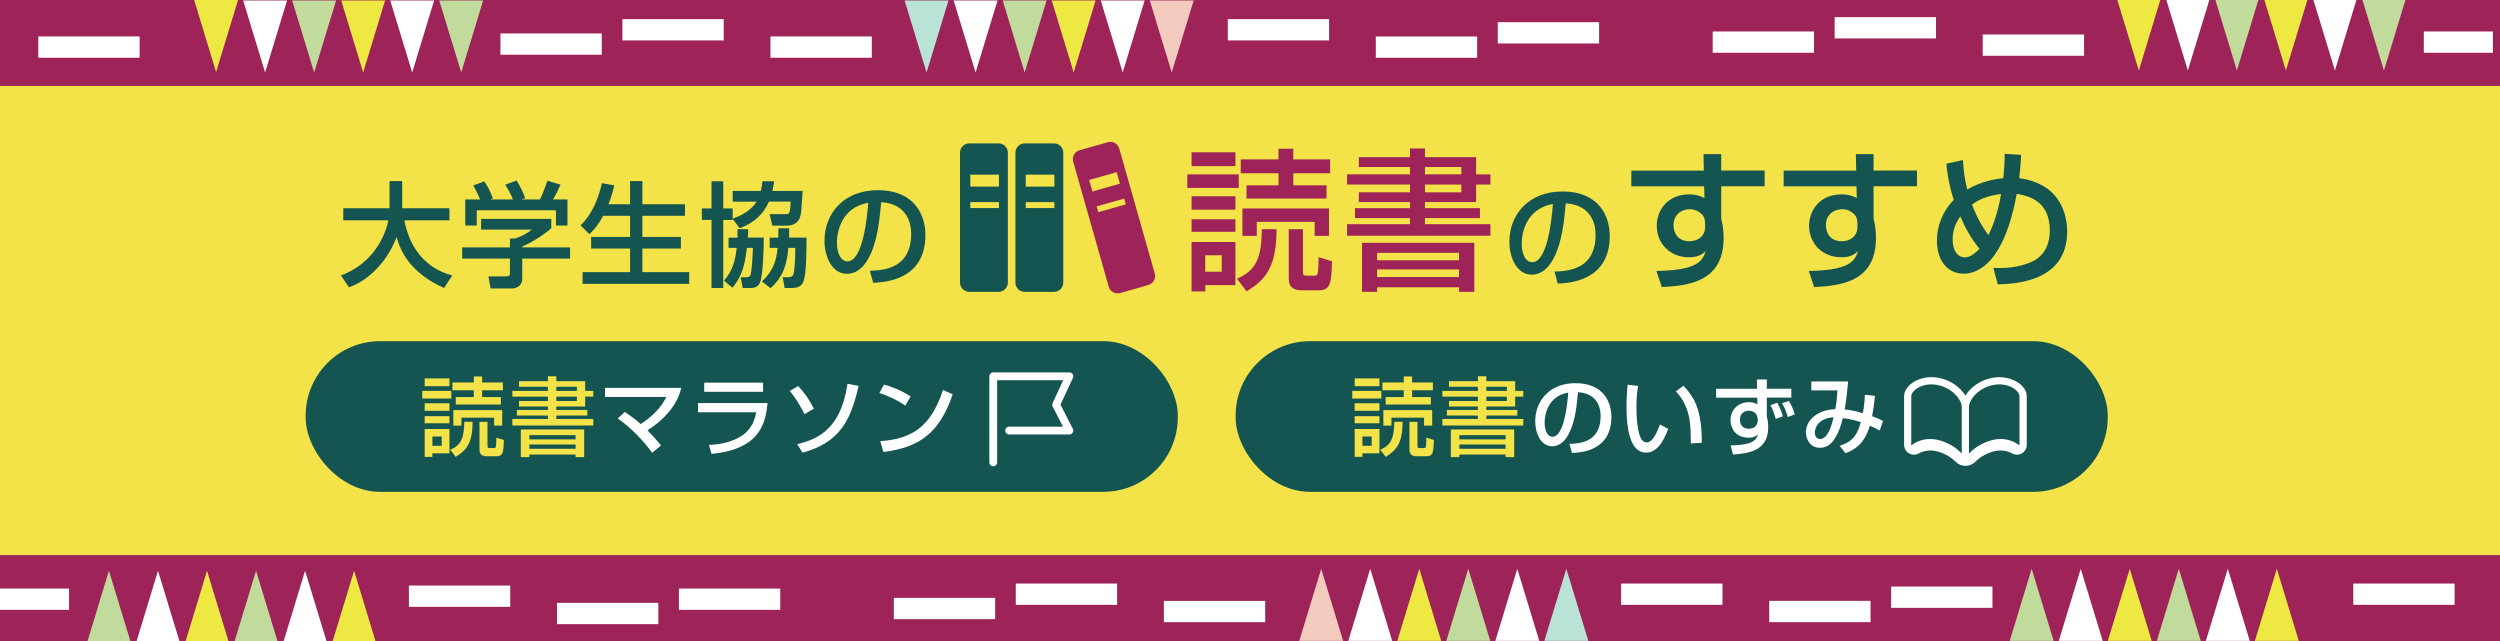
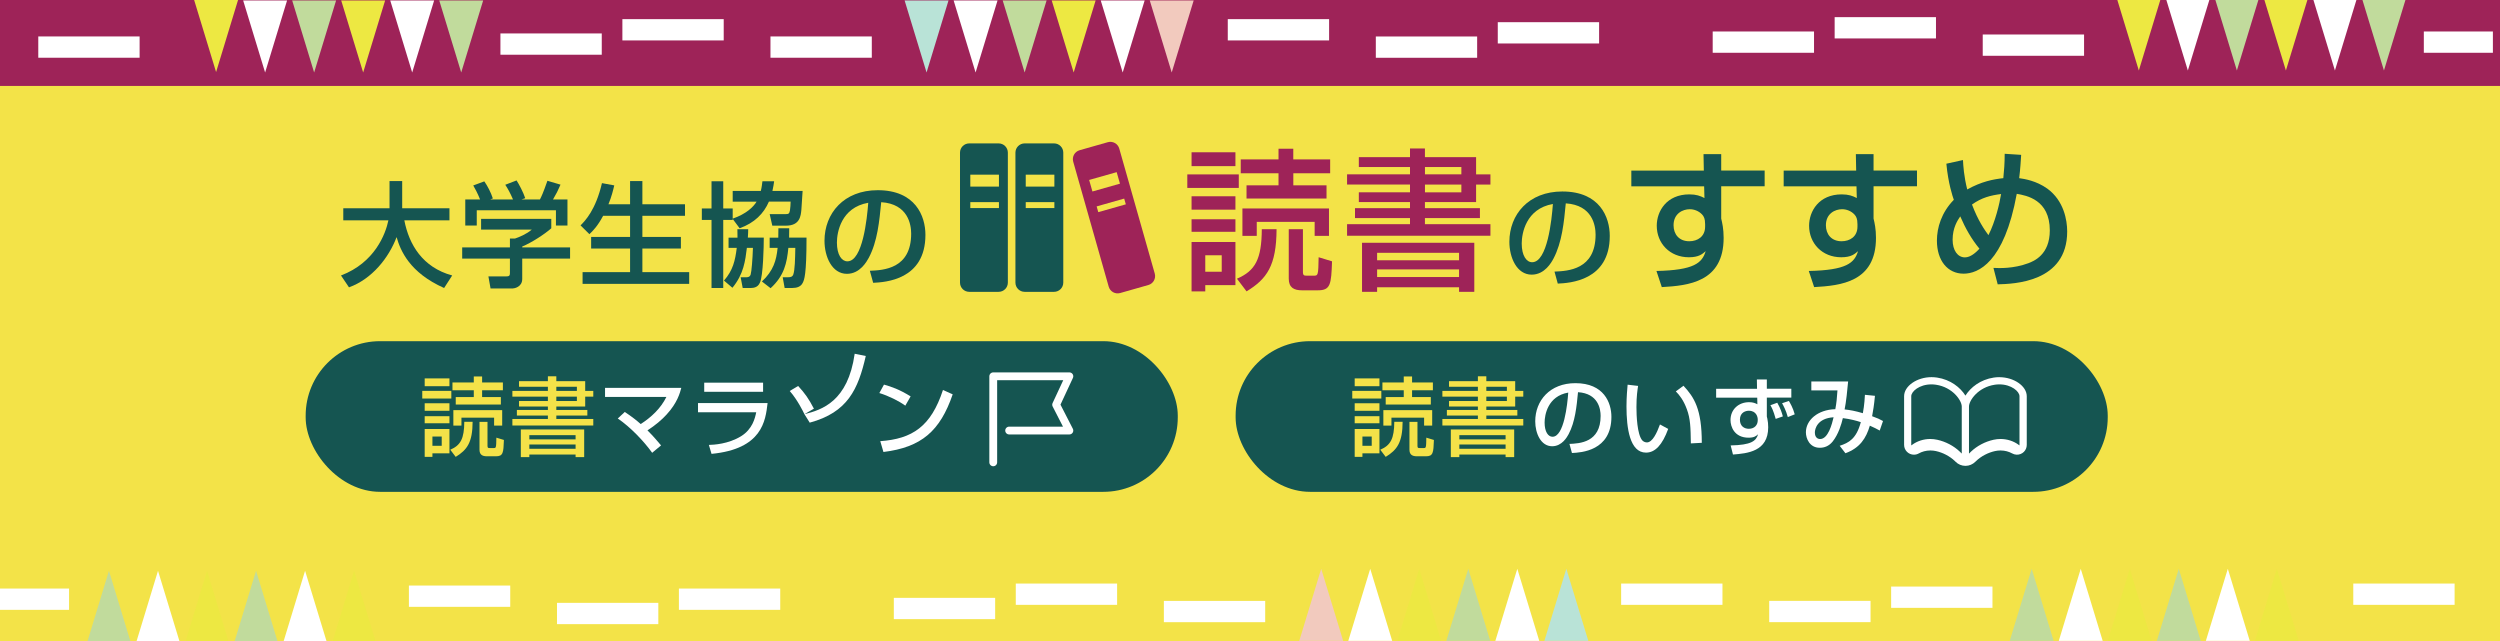
<svg xmlns="http://www.w3.org/2000/svg" width="640" height="164.1" version="1.1" viewBox="0 0 640 164.1">
  <defs>
    <style>
      .st0 {
        fill: #f2cabe;
      }

      .st1 {
        fill: #f4e249;
      }

      .st2 {
        fill: none;
        stroke: #fff;
        stroke-linecap: round;
        stroke-linejoin: round;
        stroke-width: 2px;
      }

      .st3 {
        fill: #fff;
      }

      .st4 {
        fill: #9e2358;
      }

      .st5 {
        fill: #f3e348;
      }

      .st6 {
        fill: #c1db9c;
      }

      .st7 {
        fill: #ede842;
      }

      .st8 {
        fill: #155551;
      }

      .st9 {
        fill: #b9e3d7;
      }
    </style>
  </defs>
  <g id="_xFF3B_ブロック_xFF3D_背景">
    <rect id="Plan_UK" class="st5" x="0" width="640" height="164.1" />
  </g>
  <g id="_xFF3B_ブロック_xFF3D_タイトル">
    <g>
      <rect id="_下地" data-name="下地" class="st8" x="316.32" y="87.34" width="223.26" height="38.57" rx="19.06" ry="19.06" />
      <path id="_アイコン" data-name="アイコン" class="st3" d="M511.83,96.55c-.47,0-.96.04-1.43.11-3.42.51-5.95,2.53-7.23,4.59-.01.02-.03.02-.04,0-1.28-2.06-3.81-4.08-7.23-4.59-.47-.07-.96-.11-1.43-.11-3.74,0-7.02,2.28-7.02,4.88v12.46c0,1.38,1.12,2.51,2.51,2.51.22,0,.43-.03.64-.08.21-.05.41-.14.6-.24.81-.45,1.83-.76,2.98-.76.46,0,.93.05,1.4.15.89.2,1.76.51,2.56.93.86.44,1.65,1,2.33,1.65.05.05.1.1.15.15.67.68,1.58,1.06,2.54,1.06s1.86-.39,2.54-1.06c.05-.05.1-.1.15-.15.68-.65,1.47-1.21,2.33-1.65.81-.42,1.67-.73,2.56-.93.46-.1.93-.15,1.4-.15,1.13,0,2.14.3,2.94.74.36.2.75.32,1.15.34.74.03,1.41-.25,1.89-.73.45-.45.73-1.08.73-1.77v-12.46c0-2.6-3.28-4.88-7.02-4.88ZM502.22,116.06s-.03.04-.05.02c-.14-.15-.29-.3-.45-.45-1.56-1.49-3.61-2.57-5.78-3.05-.59-.13-1.2-.2-1.79-.2-1.71,0-3.37.54-4.67,1.51-.05.04-.1.08-.16.12-.02.01-.04,0-.04-.02v-12.56c0-1.21,2.06-3.03,5.17-3.03.38,0,.77.03,1.16.09,4.27.64,6.6,4.03,6.6,5.59v11.98h0ZM517,113.99s-.03.03-.04.02c-.05-.04-.1-.08-.16-.12-1.3-.97-2.96-1.51-4.67-1.51-.6,0-1.2.07-1.79.2-2.16.48-4.21,1.56-5.78,3.05-.16.15-.3.3-.45.45-.02.02-.05,0-.05-.02v-11.98c0-1.56,2.33-4.95,6.6-5.59.38-.06.77-.09,1.16-.09,3.11,0,5.17,1.82,5.17,3.03v12.56h0Z" />
      <g>
        <path class="st1" d="M346.18,100.06h7.44v1.96h-7.44v-1.96ZM346.8,96.87h6.34v2h-6.34v-2ZM346.8,103.23h6.34v1.94h-6.34v-1.94ZM346.8,106.55h6.34v1.8h-6.34v-1.8ZM346.8,109.83h6.34v6.23h-4.36v.9h-1.98v-7.13ZM348.78,111.75v2.38h2.38v-2.38h-2.38ZM359.07,107.98c-.02,5.28-1.41,7.19-4.33,8.98l-1.39-1.83c2.66-1.14,3.56-2.84,3.59-7.15h2.13ZM366.82,99.91h-5.33v1.74h4.8v1.91h-11.55v-1.91h4.62v-1.74h-5.46v-2h5.46v-1.54h2.13v1.54h5.33v2ZM366.64,104.99v3.96h-2.07v-2.02h-8.36v2.02h-2.07v-3.96h12.5ZM367.08,112.63c-.11,3.34-.22,4.18-2.05,4.18h-2.29c-1.17,0-1.92-.4-1.92-1.69v-7.13h2.05v6.14c0,.57.18.57.62.57h.95c.62,0,.66,0,.7-2.66l1.94.59Z" />
        <path class="st1" d="M370.95,97.58h7.39v-1.25h2.16v1.25h7.39v2.49h2.07v1.47h-2.07v2.53h-7.39v.88h7.94v1.43h-7.94v.88h9.46v1.67h-20.71v-1.67h9.09v-.88h-7.94v-1.43h7.94v-.88h-7.39v-1.41h7.39v-1.12h-9.09v-1.47h9.09v-1.06h-7.39v-1.43ZM371.41,109.94h16.22v7.08h-2.2v-.66h-11.84v.66h-2.18v-7.08ZM373.59,111.4v1.08h11.84v-1.08h-11.84ZM373.59,113.79v1.1h11.84v-1.1h-11.84ZM380.5,99.01v1.06h5.26v-1.06h-5.26ZM380.5,101.54v1.12h5.26v-1.12h-5.26Z" />
        <path class="st3" d="M401.77,113.64c2.62-.11,7.99-.35,7.99-7.17,0-1.74-.59-5.74-5.79-6.07-.35,3.65-.73,7.59-2.4,10.74-.37.68-1.67,3.1-4.22,3.1-2.88,0-4.33-3.3-4.33-6.38,0-5.3,3.74-9.77,10.28-9.77,7.31,0,9.22,5.02,9.22,8.62,0,8.74-7.81,9.15-10.1,9.26l-.64-2.33ZM395.42,108.18c0,2.38.92,3.63,2.02,3.63,2.95,0,3.81-8.23,4.03-11.31-5.26.92-6.05,5.74-6.05,7.68Z" />
        <path class="st3" d="M419.35,98.81c-.15.97-.42,2.62-.42,5.41,0,2.16.18,6.95,1.47,8.49.22.26.66.55,1.21.55,1.41,0,2.55-2.42,3.34-4.6l2.11,1.14c-1.5,4.09-3.34,6.07-5.68,6.07-4.16,0-5-6.27-5-11.82,0-2.46.2-4.53.29-5.57l2.66.31ZM432.86,113.51c-.07-4.14-.11-6.27-1.03-8.76-.84-2.29-1.91-3.65-2.82-4.55l1.96-1.45c2.75,2.97,4.69,5.96,4.69,14.61l-2.79.15Z" />
        <path class="st3" d="M449.76,97.14h2.55v2.38h6.27v2.27h-6.27v4.84c0,.09.11.46.13.55.15.7.22,1.43.22,2.2,0,6.25-5.39,6.69-9.02,6.98l-.59-2.33c5.26-.11,6.51-1.12,7.02-2.86-.46.42-.99.88-2.42.88-3.67,0-4.64-2.84-4.64-4.51,0-2.71,2.05-4.58,4.75-4.58,1.01,0,1.61.26,2.13.53l-.04-1.69h-10.52v-2.27h10.47l-.04-2.38ZM449.98,107.37c0-.59-.33-2.22-2.29-2.22-.73,0-2.27.37-2.27,2.29,0,1.69,1.14,2.33,2.29,2.33,1.47,0,2.27-1.01,2.27-2.16v-.24ZM454.58,107.24c-.62-2.24-1.08-3.04-1.36-3.5l1.76-.64c.84,1.47,1.19,2.6,1.43,3.5l-1.83.64ZM457.68,106.77c-.46-1.72-1.19-3.06-1.47-3.54l1.74-.59c.29.48,1.06,1.76,1.5,3.43l-1.76.7Z" />
        <path class="st3" d="M479.99,101.34c-.26,2.64-.46,3.72-.73,5.21,1.45.53,1.89.73,2.79,1.23l-.84,2.44c-.55-.31-1.61-.86-2.53-1.25-.95,3.21-2.53,5.7-6.25,7.06l-1.47-1.91c2.31-.75,4.27-1.76,5.41-6.05-1.12-.37-2.66-.79-4.6-1.03-.37,1.58-1.12,4.11-2.6,5.98-.97,1.21-2.16,1.61-3.3,1.61-2.62,0-3.56-2.38-3.56-3.96,0-3.08,2.97-5.79,7.53-5.92.33-1.76.4-2.75.55-4.8h-6.69v-2.29h9.42c-.04.35-.07.68-.37,3.63-.13,1.3-.37,2.68-.53,3.52,1.52.18,2.64.37,4.67.97.07-.31.42-2.29.53-4.71l2.58.26ZM464.61,110.76c0,1.12.62,1.63,1.34,1.63,2.05,0,3.04-3.83,3.45-5.57-4.14.26-4.8,2.93-4.8,3.94Z" />
      </g>
    </g>
    <g id="_xFF3B_グループ_xFF3D_読書マラソン">
      <rect id="_下地1" data-name="下地" class="st8" x="78.25" y="87.34" width="223.26" height="38.57" rx="19.06" ry="19.06" />
      <polyline id="_アイコン1" data-name="アイコン" class="st2" points="254.27 118.36 254.27 96.33 273.76 96.33 270.37 103.61 273.76 110.22 258.34 110.22" />
      <g>
        <path class="st1" d="M108.1,100.06h7.44v1.96h-7.44v-1.96ZM108.72,96.87h6.34v2h-6.34v-2ZM108.72,103.23h6.34v1.94h-6.34v-1.94ZM108.72,106.55h6.34v1.8h-6.34v-1.8ZM108.72,109.83h6.34v6.23h-4.36v.9h-1.98v-7.13ZM110.7,111.75v2.38h2.38v-2.38h-2.38ZM120.99,107.98c-.02,5.28-1.41,7.19-4.33,8.98l-1.39-1.83c2.66-1.14,3.56-2.84,3.59-7.15h2.13ZM128.74,99.91h-5.32v1.74h4.8v1.91h-11.55v-1.91h4.62v-1.74h-5.46v-2h5.46v-1.54h2.13v1.54h5.32v2ZM128.56,104.99v3.96h-2.07v-2.02h-8.36v2.02h-2.07v-3.96h12.5ZM129,112.63c-.11,3.34-.22,4.18-2.05,4.18h-2.29c-1.17,0-1.91-.4-1.91-1.69v-7.13h2.05v6.14c0,.57.18.57.62.57h.95c.62,0,.66,0,.7-2.66l1.94.59Z" />
        <path class="st1" d="M132.87,97.58h7.39v-1.25h2.16v1.25h7.39v2.49h2.07v1.47h-2.07v2.53h-7.39v.88h7.94v1.43h-7.94v.88h9.46v1.67h-20.71v-1.67h9.09v-.88h-7.94v-1.43h7.94v-.88h-7.39v-1.41h7.39v-1.12h-9.09v-1.47h9.09v-1.06h-7.39v-1.43ZM133.33,109.94h16.22v7.08h-2.2v-.66h-11.84v.66h-2.18v-7.08ZM135.51,111.4v1.08h11.84v-1.08h-11.84ZM135.51,113.79v1.1h11.84v-1.1h-11.84ZM142.42,99.01v1.06h5.26v-1.06h-5.26ZM142.42,101.54v1.12h5.26v-1.12h-5.26Z" />
        <path class="st3" d="M166.95,115.91c-2.09-2.93-5.52-6.54-8.8-8.78l1.8-1.67c1.91,1.28,3.06,2.2,4.07,3.1,2.73-1.76,5.15-4.03,6.58-6.95h-15.71v-2.31h19.52c-.31,1.17-.97,3.81-3.78,6.84-1.17,1.28-2.84,2.73-4.88,4.03,1.61,1.61,2.73,2.97,3.48,3.85l-2.27,1.89Z" />
        <path class="st3" d="M196.5,103.19c-.53,4.58-1.39,11.75-14.35,13l-.68-2.29c1.25-.04,4.93-.2,8.23-2.22,2.93-1.8,3.59-4.64,3.89-6.14h-14.9v-2.35h17.8ZM195.35,97.97v2.33h-15.07v-2.33h15.07Z" />
-         <path class="st3" d="M205.93,106.03c-.29-.62-1.76-3.65-3.76-5.94l2.16-1.28c1.78,1.96,2.66,3.19,4.03,5.81l-2.42,1.41ZM204.09,113.71c4.51-1.12,11.13-3.26,12.87-15.47l2.84.57c-1.96,8.56-4.64,14.43-14.35,17.07l-1.36-2.18Z" />
+         <path class="st3" d="M205.93,106.03c-.29-.62-1.76-3.65-3.76-5.94l2.16-1.28c1.78,1.96,2.66,3.19,4.03,5.81l-2.42,1.41Zc4.51-1.12,11.13-3.26,12.87-15.47l2.84.57c-1.96,8.56-4.64,14.43-14.35,17.07l-1.36-2.18Z" />
        <path class="st3" d="M231.76,103.85c-1.65-1.21-4.38-2.55-6.65-3.23l1.19-2.16c1.94.55,3.85,1.19,6.82,3.01l-1.36,2.38ZM225.34,112.94c8.23-.59,13-3.76,16.06-13.11l2.49,1.12c-3.23,9.4-7.99,13.55-17.73,14.76l-.81-2.77Z" />
      </g>
    </g>
    <path id="_書籍_xFF08_右_xFF09_" data-name="書籍_xFF08_右_xFF09_" class="st4" d="M283.61,36.4l-7.24,2.06c-1.25.36-1.98,1.66-1.63,2.92l9.09,32.01c.36,1.25,1.66,1.98,2.92,1.63l7.24-2.06c1.25-.36,1.98-1.66,1.63-2.92l-9.09-32.01c-.36-1.25-1.66-1.98-2.92-1.63ZM288.21,52.31l-7.05,2-.42-1.47,7.05-2,.42,1.47ZM286.71,47.02l-7.05,2-.84-2.95,7.05-2,.84,2.95Z" />
    <path id="_書籍_xFF08_中_xFF09_" data-name="書籍_xFF08_中_xFF09_" class="st8" d="M269.84,36.71h-7.53c-1.3,0-2.36,1.06-2.36,2.36v33.28c0,1.3,1.06,2.36,2.36,2.36h7.53c1.3,0,2.36-1.06,2.36-2.36v-33.28c0-1.3-1.06-2.36-2.36-2.36ZM269.92,53.27h-7.33v-1.53h7.33v1.53ZM269.92,47.77h-7.33v-3.06h7.33v3.06Z" />
    <path id="_書籍_xFF08_左_xFF09_" data-name="書籍_xFF08_左_xFF09_" class="st8" d="M255.65,36.71h-7.53c-1.3,0-2.36,1.06-2.36,2.36v33.28c0,1.3,1.06,2.36,2.36,2.36h7.53c1.3,0,2.36-1.06,2.36-2.36v-33.28c0-1.3-1.06-2.36-2.36-2.36ZM255.73,53.27h-7.33v-1.53h7.33v1.53ZM255.73,47.77h-7.33v-3.06h7.33v3.06Z" />
    <g>
      <path class="st4" d="M303.95,44.64h13.18v3.47h-13.18v-3.47ZM305.04,38.98h11.23v3.55h-11.23v-3.55ZM305.04,50.25h11.23v3.43h-11.23v-3.43ZM305.04,56.14h11.23v3.2h-11.23v-3.2ZM305.04,61.95h11.23v11.04h-7.72v1.6h-3.51v-12.64ZM308.55,65.35v4.21h4.21v-4.21h-4.21ZM326.8,58.68c-.04,9.36-2.5,12.75-7.68,15.91l-2.46-3.24c4.72-2.03,6.32-5.03,6.36-12.68h3.78ZM340.53,44.36h-9.44v3.08h8.5v3.39h-20.48v-3.39h8.19v-3.08h-9.67v-3.55h9.67v-2.73h3.78v2.73h9.44v3.55ZM340.22,53.37v7.02h-3.67v-3.59h-14.82v3.59h-3.67v-7.02h22.15ZM341,66.91c-.2,5.93-.39,7.41-3.63,7.41h-4.06c-2.07,0-3.39-.7-3.39-3v-12.64h3.63v10.88c0,1.01.31,1.01,1.09,1.01h1.68c1.09,0,1.17,0,1.25-4.72l3.43,1.05Z" />
      <path class="st4" d="M347.86,40.23h13.1v-2.22h3.82v2.22h13.1v4.41h3.67v2.61h-3.67v4.48h-13.1v1.56h14.08v2.54h-14.08v1.56h16.77v2.96h-36.7v-2.96h16.11v-1.56h-14.08v-2.54h14.08v-1.56h-13.1v-2.5h13.1v-1.99h-16.11v-2.61h16.11v-1.87h-13.1v-2.54ZM348.68,62.15h28.74v12.56h-3.9v-1.17h-20.98v1.17h-3.86v-12.56ZM352.54,64.72v1.91h20.98v-1.91h-20.98ZM352.54,68.97v1.95h20.98v-1.95h-20.98ZM364.79,42.76v1.87h9.32v-1.87h-9.32ZM364.79,47.25v1.99h9.32v-1.99h-9.32Z" />
      <path class="st8" d="M397.94,69.53c3.45-.15,10.53-.46,10.53-9.46,0-2.29-.78-7.57-7.63-8.01-.46,4.81-.96,10.01-3.16,14.16-.49.9-2.2,4.09-5.57,4.09-3.8,0-5.71-4.35-5.71-8.41,0-6.99,4.93-12.88,13.55-12.88,9.63,0,12.15,6.61,12.15,11.37,0,11.52-10.3,12.07-13.31,12.21l-.84-3.07ZM389.56,62.34c0,3.13,1.22,4.79,2.67,4.79,3.89,0,5.02-10.85,5.31-14.91-6.93,1.22-7.98,7.57-7.98,10.12Z" />
      <path class="st8" d="M436.11,39.45h4.52v4.21h11.12v4.02h-11.12v8.27c.27,1.13.62,2.65.62,4.95,0,11.35-9.05,12.21-15.83,12.6l-1.37-4.13c9.67-.2,11.7-2.07,12.6-5.07-.86.74-1.75,1.56-4.29,1.56-4.91,0-8.23-3.59-8.23-8.07,0-3.71,2.5-8.03,8.35-8.03,1.75,0,2.81.39,3.86.94l-.08-3h-18.64v-4.02h18.56l-.08-4.21ZM436.5,57.27c0-1.21-.27-1.83-.78-2.38-.86-.9-2.03-1.33-3.16-1.33-1.75,0-4.13,1.09-4.13,4.1,0,2.34,1.44,4.1,4.02,4.1,2.15,0,4.06-1.21,4.06-3.74v-.74Z" />
      <path class="st8" d="M475.11,39.45h4.52v4.21h11.12v4.02h-11.12v8.27c.27,1.13.62,2.65.62,4.95,0,11.35-9.05,12.21-15.83,12.6l-1.37-4.13c9.67-.2,11.7-2.07,12.6-5.07-.86.74-1.75,1.56-4.29,1.56-4.91,0-8.23-3.59-8.23-8.07,0-3.71,2.5-8.03,8.35-8.03,1.75,0,2.81.39,3.86.94l-.08-3h-18.64v-4.02h18.56l-.08-4.21ZM475.5,57.27c0-1.21-.27-1.83-.78-2.38-.86-.9-2.03-1.33-3.16-1.33-1.75,0-4.13,1.09-4.13,4.1,0,2.34,1.44,4.1,4.02,4.1,2.15,0,4.06-1.21,4.06-3.74v-.74Z" />
      <path class="st8" d="M517.42,39.64c-.08,1.25-.23,3.82-.51,5.97,1.29.19,4.33.62,7.22,2.69,4.21,3.08,5.07,8.03,5.07,10.96,0,13.03-13.65,13.42-17.79,13.53l-1.09-4.21c1.44.08,5.11.23,8.97-1.21,1.29-.51,5.46-2.07,5.46-8.39,0-7.88-5.97-8.93-8.46-9.36-3.24,17.75-9.95,20.44-13.61,20.44-4.06,0-6.83-3.31-6.83-8.46,0-3.32,1.17-7.22,4.33-10.45-.27-.74-1.44-4.17-1.91-9.24l4.25-.94c.08,1.48.23,4.1,1.09,7.53,3.67-2.03,6.63-2.61,9.24-2.89.19-1.76.35-3.86.35-6.24l4.21.27ZM501.82,55.4c-.66.97-1.95,2.89-1.95,5.97,0,2.73,1.29,4.52,3.16,4.52,1.44,0,2.85-1.29,3.71-2.22-2.07-2.5-3.63-5.3-4.91-8.27ZM509.04,60.2c1.75-3.43,2.85-8.07,3.24-10.53-2.69.35-4.95.9-7.45,2.69,1.52,4.06,3.2,6.47,4.21,7.84Z" />
    </g>
    <g>
      <path class="st8" d="M87.3,70.52c8.66-3.29,11.4-10.61,12.13-14.11h-11.55v-3.09h11.84v-6.97h3.24v6.97h12.1v3.09h-11.55c1.2,6.21,4.67,12.04,12.25,14.11l-2.07,3.21c-8.84-3.94-11.17-9.56-12.16-13.03-2.01,5.31-6.3,10.73-12.19,12.86l-2.04-3.03Z" />
      <path class="st8" d="M141.13,56.02v2.42c-1.66,1.49-5.13,3.73-7.44,4.67v.23h12.25v2.86h-12.25v5.22c0,2.1-2.1,2.42-2.39,2.42h-5.72l-.55-3.09h4.69c.82,0,.82-.41.82-.93v-3.62h-12.22v-2.86h12.22v-2.27h1.28c.99-.32,3-1.14,4.32-2.3h-12.98v-2.74h17.96ZM122.9,51.07c-.61-1.57-1.34-2.89-1.75-3.59l2.83-1.05c.79,1.11,1.69,2.83,2.19,4.37l-.67.26h5.83c-.73-1.69-1.28-2.68-1.98-3.76l2.89-1.11c.61.93,1.75,3.09,2.22,4.55l-.96.32h4.72c.35-.67.79-1.55,1.92-4.78l3.35.99c-.67,1.55-1.05,2.3-1.92,3.79h3.7v6.68h-2.95v-3.91h-20.27v3.91h-2.94v-6.68h3.79Z" />
      <path class="st8" d="M154.39,55.26c-1.37,2.6-2.65,3.88-3.5,4.69l-2.27-2.25c1.17-1.17,3.88-3.94,5.48-10.82l3.15.58c-.26,1.11-.67,2.86-1.49,4.84h5.54v-5.95h3.15v5.95h10.91v2.94h-10.91v5.42h9.86v2.97h-9.86v6.04h11.98v3h-27.29v-3h12.16v-6.04h-9.97v-2.97h9.97v-5.42h-6.91Z" />
      <path class="st8" d="M196.84,51.62c-1.34,3.09-3.67,5.42-7.49,6.82l-1.78-2.39v.26h-2.42v17.41h-3v-17.41h-2.48v-2.94h2.48v-6.97h3v6.97h2.42v2.6c3.47-1.2,5.31-3,6.12-4.35h-6.12v-2.74h7.2c.26-1.05.32-1.81.41-2.48h3c-.12.73-.2,1.52-.44,2.48h7.73c-.06.7-.26,4.08-.32,4.84-.15,1.52-.35,4.05-3.94,4.05h-3.5l-.67-2.95h3.7c1.11,0,1.31,0,1.49-.96.09-.52.17-1.69.17-2.25h-5.57ZM188.8,60.83c0-.88,0-1.34-.03-2.16h2.77c0,.64-.03,1.17-.09,2.16h4.08c0,2.19-.15,9.8-.99,11.52-.2.44-.67,1.37-2.25,1.37h-2.16l-.52-2.74h1.31c.44,0,1.02,0,1.25-.7.23-.76.5-4.08.58-6.82h-1.55c-.41,3.32-.82,6.71-3.7,10.21l-2.16-1.84c2.3-2.62,2.86-5.1,3.27-8.37h-2.1v-2.62h2.27ZM199.24,60.83c.03-1.31.03-1.72.03-2.39h2.77c0,.76,0,.93-.03,2.39h4.46c0,9.59-.58,10.82-.99,11.61-.5.99-1.55,1.28-2.6,1.28h-2.01l-.5-2.74h1.25c.67,0,1.22-.06,1.46-.7.41-1.17.47-3.94.52-6.82h-1.78c-.38,3.88-1.05,7.12-4.55,10.32l-2.22-1.72c2.94-2.74,3.7-5.39,4.02-8.6h-2.04v-2.62h2.19Z" />
      <path class="st8" d="M222.68,69.32c3.47-.15,10.58-.47,10.58-9.51,0-2.3-.79-7.61-7.67-8.05-.47,4.84-.96,10.06-3.18,14.23-.5.9-2.22,4.11-5.6,4.11-3.82,0-5.74-4.37-5.74-8.46,0-7.03,4.96-12.95,13.62-12.95,9.68,0,12.22,6.65,12.22,11.43,0,11.58-10.35,12.13-13.38,12.28l-.85-3.09ZM214.25,62.09c0,3.15,1.22,4.81,2.68,4.81,3.91,0,5.04-10.91,5.34-14.99-6.97,1.22-8.02,7.61-8.02,10.18Z" />
    </g>
  </g>
  <g id="_xFF3B_ブロック_xFF3D_枠">
-     <rect id="_装飾下地_xFF08_下_xFF09_" data-name="装飾下地_xFF08_下_xFF09_" class="st4" x="0" y="142.1" width="640" height="22" />
    <rect id="_装飾下地_xFF08_上_xFF09_" data-name="装飾下地_xFF08_上_xFF09_" class="st4" width="640" height="22" />
    <g id="_xFF3B_ブロック_xFF3D_枠の装飾_xFF08_下_xFF09_">
      <polygon class="st7" points="582.87 145.61 577.25 164.06 588.49 164.06 582.87 145.61" />
      <polygon class="st3" points="570.32 145.61 564.7 164.06 575.94 164.06 570.32 145.61" />
      <polygon class="st6" points="557.77 145.61 552.15 164.06 563.39 164.06 557.77 145.61" />
      <polygon class="st7" points="545.22 145.61 539.6 164.06 550.84 164.06 545.22 145.61" />
      <polygon class="st3" points="532.67 145.61 527.05 164.06 538.29 164.06 532.67 145.61" />
      <polygon class="st6" points="520.11 145.61 514.49 164.06 525.73 164.06 520.11 145.61" />
      <rect class="st3" x="484.13" y="150.16" width="25.94" height="5.45" />
      <rect class="st3" x="452.92" y="153.82" width="25.94" height="5.45" />
      <rect class="st3" x="415.01" y="149.39" width="25.94" height="5.45" />
      <rect class="st3" x="602.44" y="149.39" width="25.94" height="5.45" />
      <polygon class="st9" points="400.98 145.61 395.36 164.06 406.61 164.06 400.98 145.61" />
      <polygon class="st3" points="388.43 145.61 382.81 164.06 394.05 164.06 388.43 145.61" />
      <polygon class="st6" points="375.88 145.61 370.26 164.06 381.5 164.06 375.88 145.61" />
      <polygon class="st7" points="363.33 145.61 357.71 164.06 368.95 164.06 363.33 145.61" />
      <polygon class="st3" points="350.78 145.61 345.16 164.06 356.4 164.06 350.78 145.61" />
      <polygon class="st0" points="338.23 145.61 332.61 164.06 343.85 164.06 338.23 145.61" />
      <rect class="st3" x="297.94" y="153.82" width="25.94" height="5.45" transform="translate(621.83 313.1) rotate(180)" />
      <rect class="st3" x="260.03" y="149.39" width="25.94" height="5.45" transform="translate(546.01 304.23) rotate(180)" />
      <rect class="st3" x="228.82" y="153.05" width="25.94" height="5.45" transform="translate(483.58 311.55) rotate(180)" />
      <rect class="st3" x="173.8" y="150.67" width="25.94" height="5.45" />
      <rect class="st3" x="142.59" y="154.33" width="25.94" height="5.45" />
      <rect class="st3" x="104.68" y="149.9" width="25.94" height="5.45" />
      <polygon class="st7" points="90.65 146.12 85.03 164.57 96.27 164.57 90.65 146.12" />
      <polygon class="st3" points="78.1 146.12 72.48 164.57 83.72 164.57 78.1 146.12" />
      <polygon class="st6" points="65.55 146.12 59.93 164.57 71.17 164.57 65.55 146.12" />
      <polygon class="st7" points="53 146.12 47.38 164.57 58.62 164.57 53 146.12" />
      <polygon class="st3" points="40.45 146.12 34.83 164.57 46.07 164.57 40.45 146.12" />
      <polygon class="st6" points="27.89 146.12 22.27 164.57 33.51 164.57 27.89 146.12" />
      <rect class="st3" y="150.67" width="17.68" height="5.45" />
    </g>
    <g id="_xFF3B_ブロック_xFF3D_枠の装飾_xFF08_上_xFF09_">
      <polygon class="st7" points="55.32 18.45 60.94 0 49.7 0 55.32 18.45" />
      <polygon class="st3" points="67.87 18.56 73.49 .12 62.25 .12 67.87 18.56" />
      <polygon class="st6" points="80.42 18.56 86.04 .12 74.8 .12 80.42 18.56" />
      <polygon class="st7" points="92.97 18.56 98.59 .12 87.35 .12 92.97 18.56" />
      <polygon class="st3" points="105.52 18.56 111.14 .12 99.9 .12 105.52 18.56" />
      <polygon class="st6" points="118.07 18.56 123.69 .12 112.45 .12 118.07 18.56" />
      <rect class="st3" x="128.12" y="8.57" width="25.94" height="5.45" transform="translate(282.17 22.58) rotate(-180)" />
      <rect class="st3" x="159.33" y="4.9" width="25.94" height="5.45" transform="translate(344.6 15.25) rotate(-180)" />
      <rect class="st3" x="197.24" y="9.34" width="25.94" height="5.45" transform="translate(420.42 24.12) rotate(-180)" />
      <rect class="st3" x="9.81" y="9.34" width="25.94" height="5.45" transform="translate(45.55 24.12) rotate(-180)" />
      <polygon class="st9" points="237.2 18.56 242.82 .12 231.58 .12 237.2 18.56" />
      <polygon class="st3" points="249.75 18.56 255.37 .12 244.13 .12 249.75 18.56" />
      <polygon class="st6" points="262.31 18.56 267.93 .12 256.69 .12 262.31 18.56" />
      <polygon class="st7" points="274.86 18.56 280.48 .12 269.24 .12 274.86 18.56" />
      <polygon class="st3" points="287.41 18.56 293.03 .12 281.79 .12 287.41 18.56" />
      <polygon class="st0" points="299.96 18.56 305.58 .12 294.34 .12 299.96 18.56" />
      <rect class="st3" x="314.31" y="4.9" width="25.94" height="5.45" />
      <rect class="st3" x="352.21" y="9.34" width="25.94" height="5.45" />
      <rect class="st3" x="383.43" y="5.68" width="25.94" height="5.45" />
      <rect class="st3" x="438.45" y="8.06" width="25.94" height="5.45" transform="translate(902.84 21.57) rotate(-180)" />
      <rect class="st3" x="469.66" y="4.4" width="25.94" height="5.45" transform="translate(965.27 14.24) rotate(-180)" />
      <rect class="st3" x="507.57" y="8.83" width="25.94" height="5.45" transform="translate(1041.09 23.11) rotate(-180)" />
      <polygon class="st7" points="547.54 18.05 553.16 -.39 541.92 -.39 547.54 18.05" />
      <polygon class="st3" points="560.09 18.05 565.71 -.39 554.47 -.39 560.09 18.05" />
      <polygon class="st6" points="572.64 18.05 578.26 -.39 567.02 -.39 572.64 18.05" />
      <polygon class="st7" points="585.19 18.05 590.81 -.39 579.57 -.39 585.19 18.05" />
      <polygon class="st3" points="597.74 18.05 603.36 -.39 592.12 -.39 597.74 18.05" />
      <polygon class="st6" points="610.29 18.05 615.91 -.39 604.67 -.39 610.29 18.05" />
      <rect class="st3" x="620.51" y="8.06" width="17.68" height="5.45" transform="translate(1258.69 21.57) rotate(-180)" />
    </g>
  </g>
</svg>